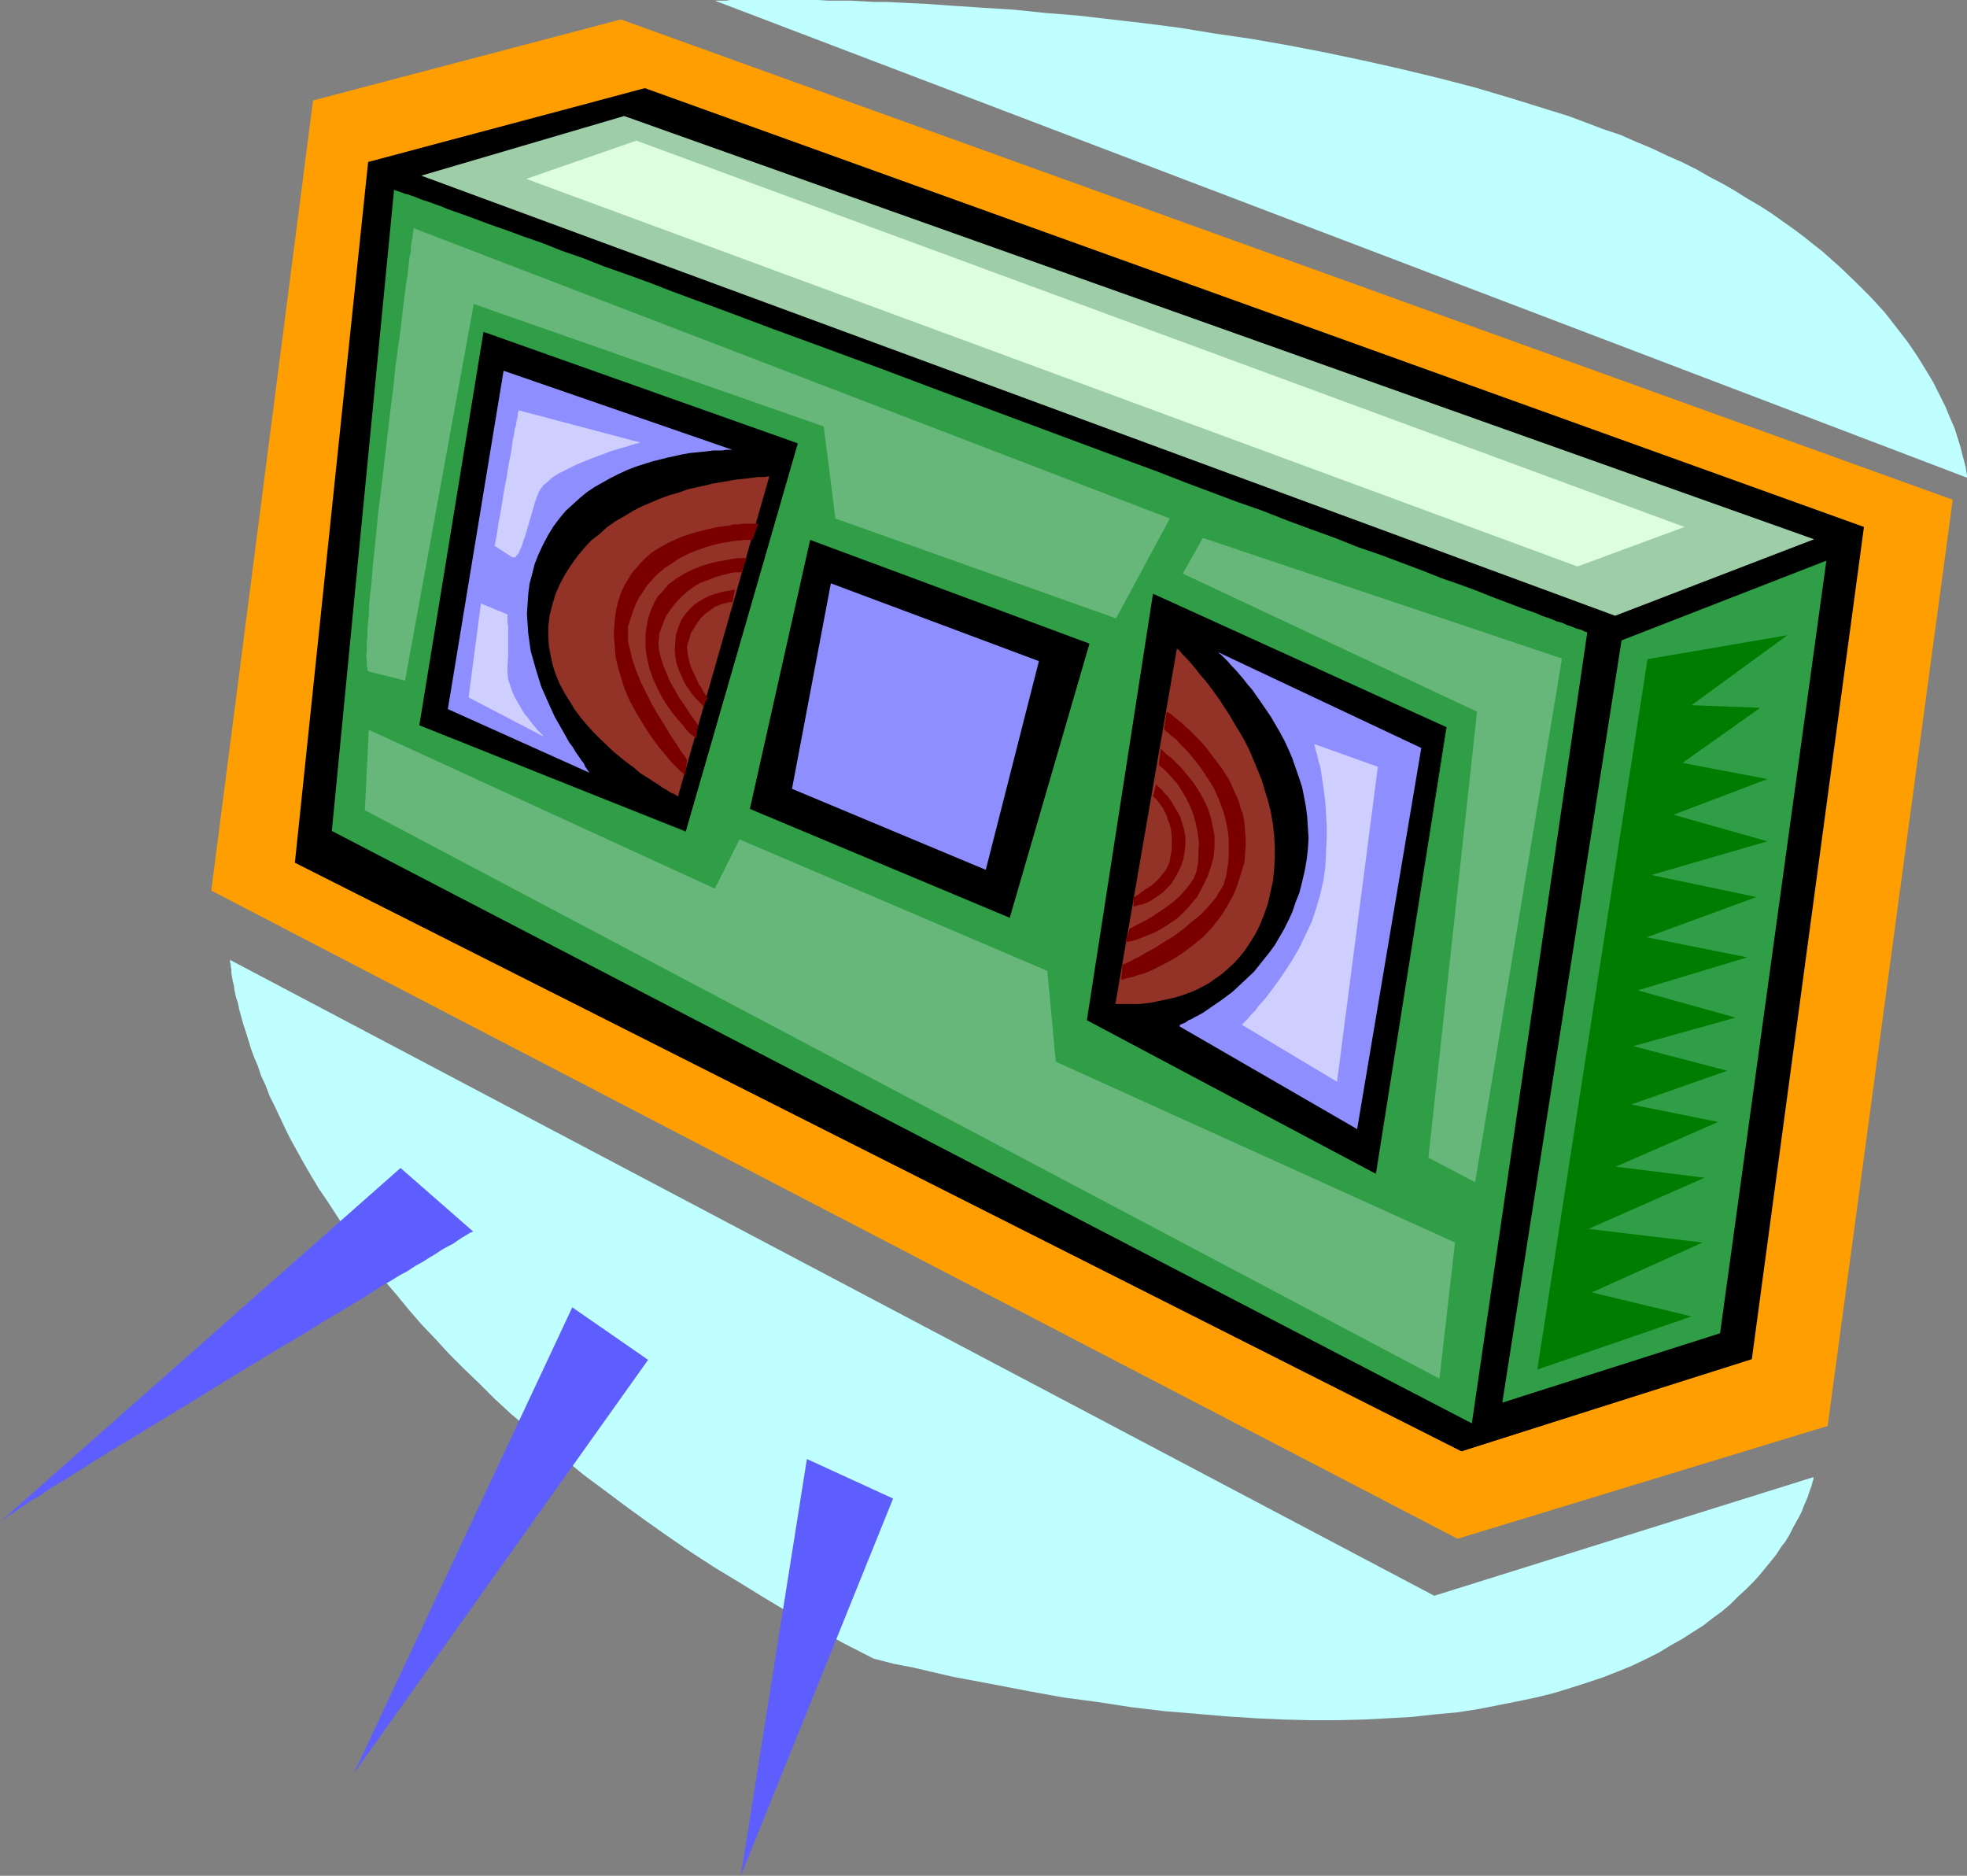
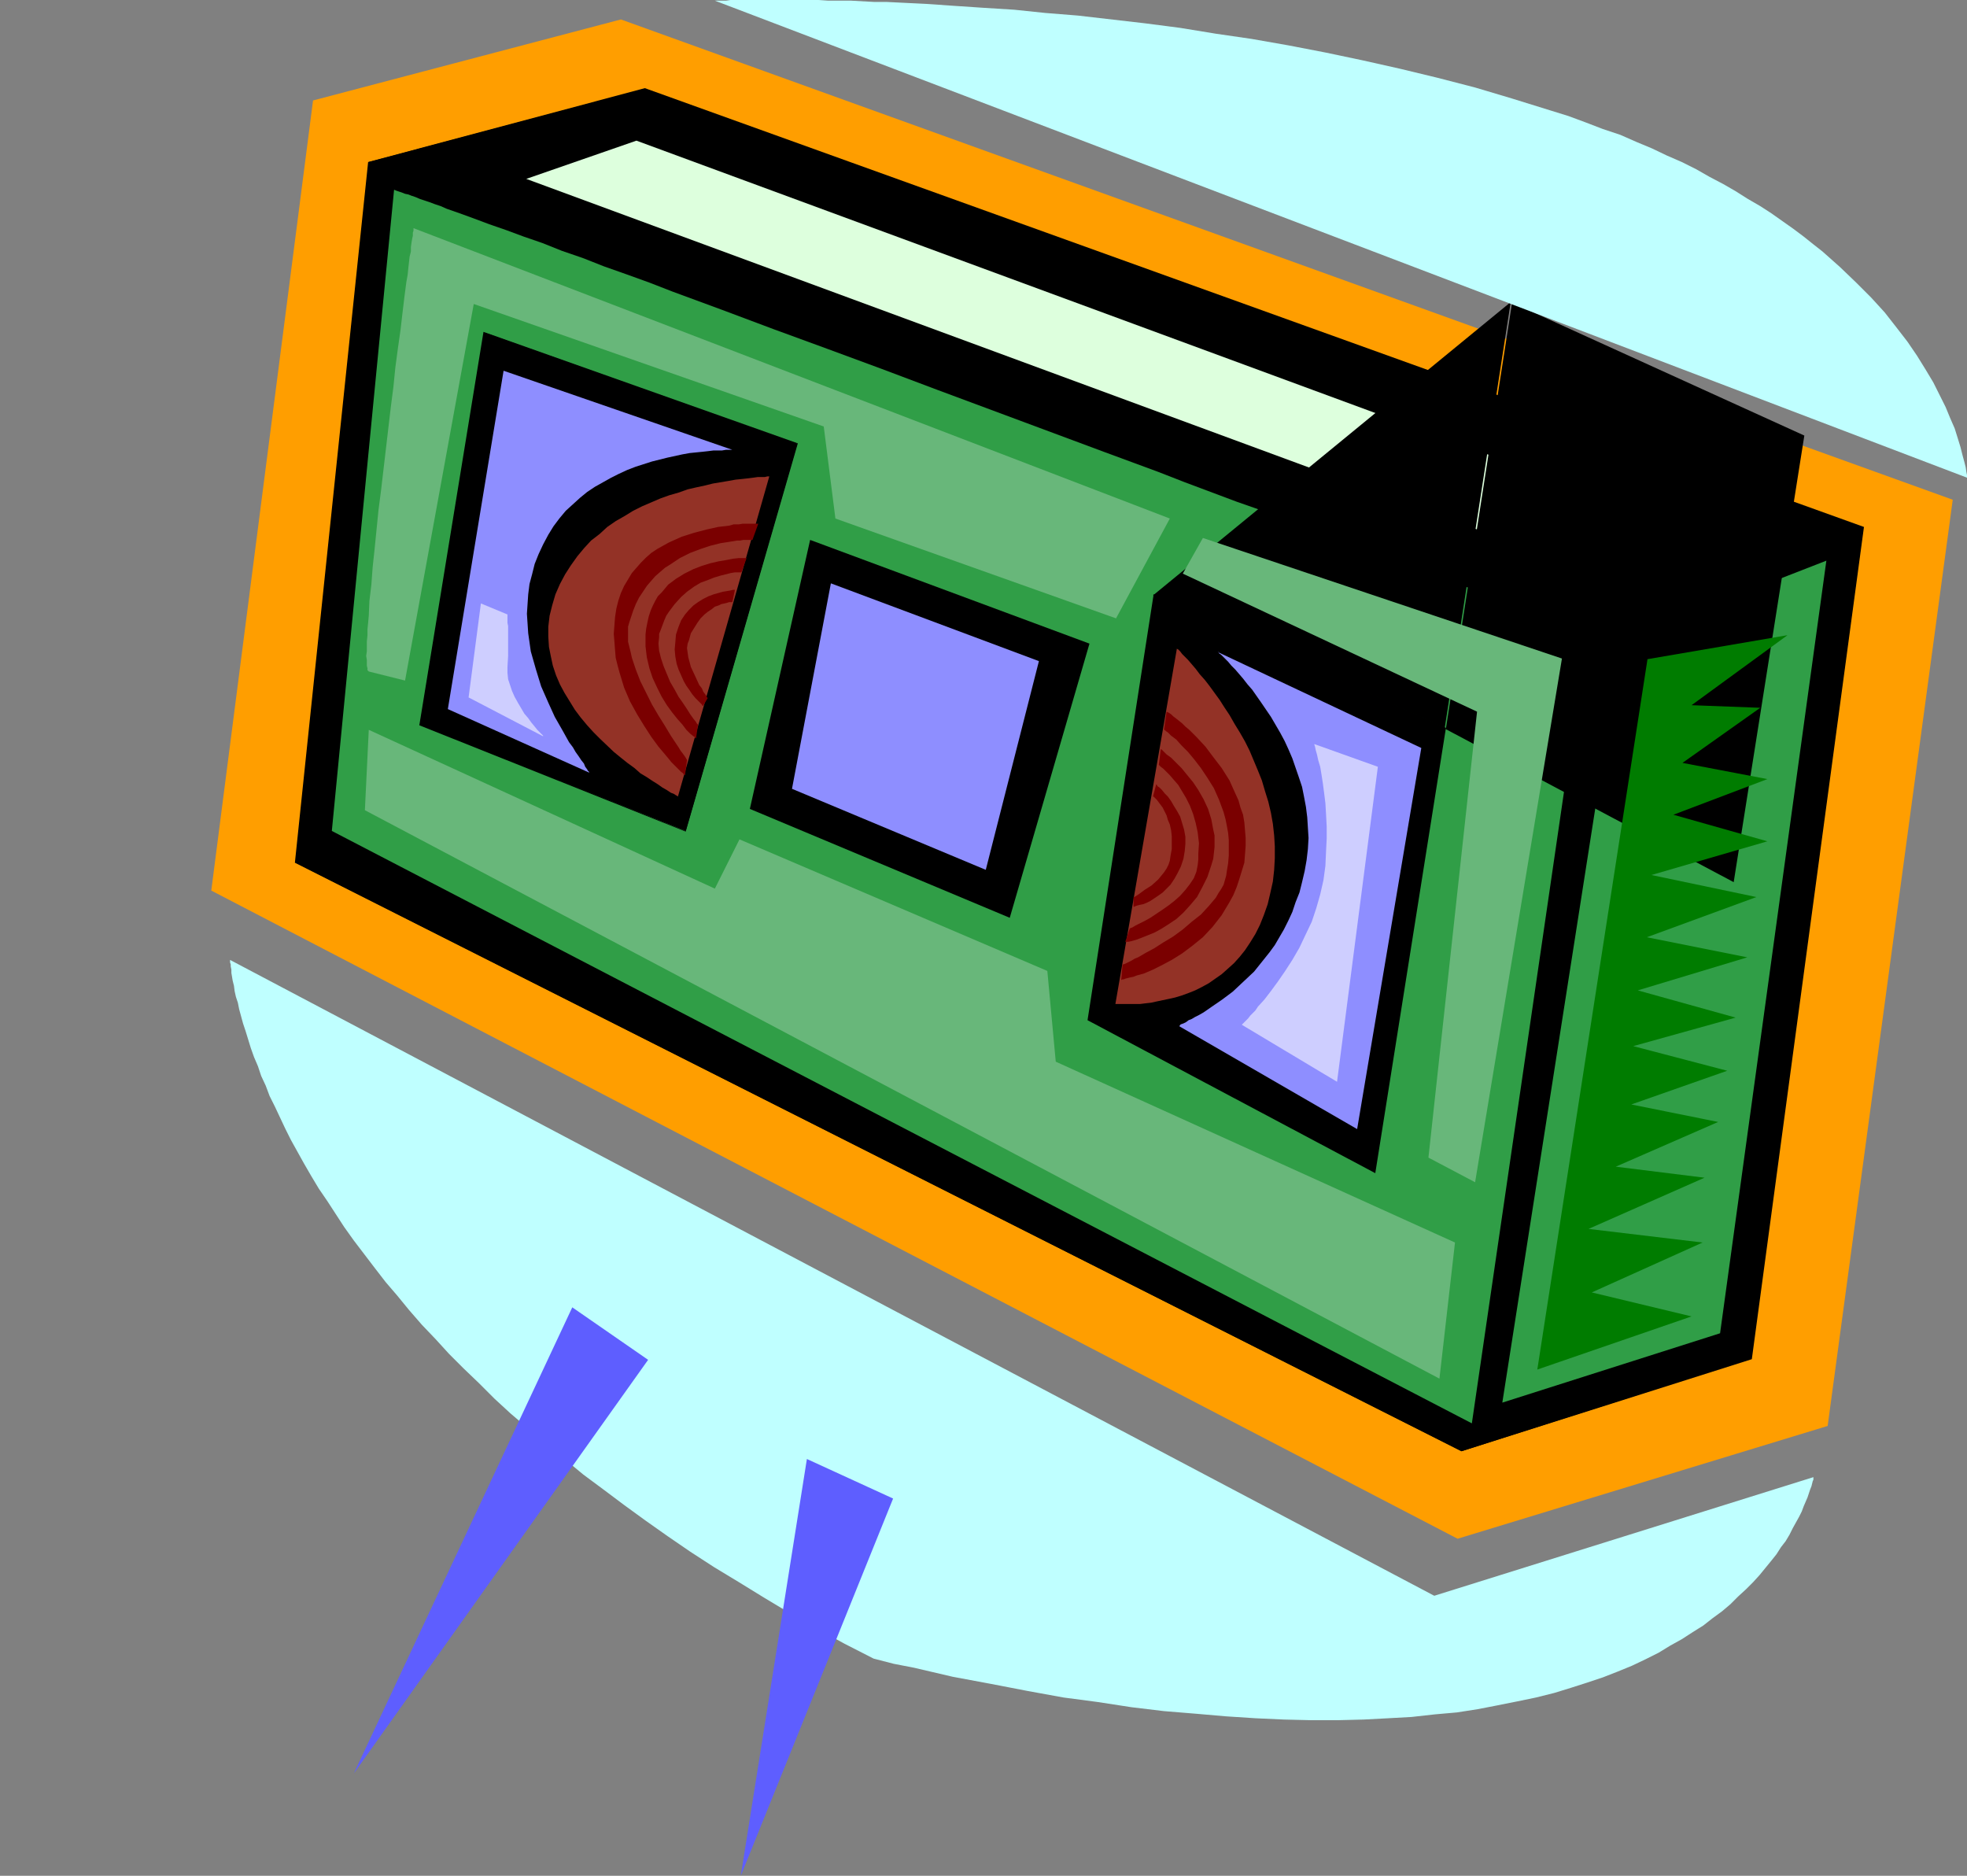
<svg xmlns="http://www.w3.org/2000/svg" xmlns:ns1="http://sodipodi.sourceforge.net/DTD/sodipodi-0.dtd" xmlns:ns2="http://www.inkscape.org/namespaces/inkscape" version="1.0" width="129.766mm" height="123.73mm" id="svg35" ns1:docname="Video Cassette 10.wmf">
  <rect width="100%" height="100%" fill="#808080" stroke="none" />
  <ns1:namedview id="namedview35" pagecolor="#ffffff" bordercolor="#000000" borderopacity="0.25" ns2:showpageshadow="2" ns2:pageopacity="0.0" ns2:pagecheckerboard="0" ns2:deskcolor="#d1d1d1" ns2:document-units="mm" />
  <defs id="defs1">
    <pattern id="WMFhbasepattern" patternUnits="userSpaceOnUse" width="6" height="6" x="0" y="0" />
  </defs>
  <path style="fill:#ff9e00;fill-opacity:1;fill-rule:evenodd;stroke:none" d="M 78.053,25.046 154.813,4.848 486.9,124.586 455.711,355.497 363.438,383.614 52.682,222.024 Z" id="path1" />
  <path style="fill:#000000;fill-opacity:1;fill-rule:evenodd;stroke:none" d="M 91.95,40.397 160.792,22.138 464.599,131.534 436.643,338.692 364.408,361.799 73.69,215.076 Z" id="path2" />
  <path style="fill:#000000;fill-opacity:1;fill-rule:evenodd;stroke:none" d="m 92.112,40.397 -0.162,0.162 69.003,-18.26 h -0.162 l 303.808,109.396 -0.162,-0.162 -27.957,207.158 0.162,-0.162 -72.397,23.107 h 0.162 L 73.851,214.914 v 0.162 L 92.112,40.397 h -0.323 L 73.528,215.076 364.408,361.799 436.804,338.853 464.761,131.372 160.792,21.976 91.789,40.397 Z" id="path3" />
  <path style="fill:#309e47;fill-opacity:1;fill-rule:evenodd;stroke:none" d="m 98.253,47.346 -7.757,79.825 -7.757,79.987 284.254,147.693 28.765,-197.139 v 0 l -0.162,-0.162 -0.646,-0.162 -0.485,-0.323 -0.646,-0.162 -0.646,-0.162 -0.808,-0.323 -0.808,-0.323 -0.97,-0.323 -0.97,-0.485 -1.293,-0.323 -1.131,-0.485 -1.293,-0.485 -1.454,-0.485 -1.454,-0.646 -3.232,-1.131 -3.394,-1.293 -3.878,-1.454 -4.04,-1.616 -4.363,-1.616 -4.686,-1.616 -4.848,-1.939 -5.171,-1.939 -5.171,-1.939 -5.656,-1.939 -5.656,-2.262 -5.818,-2.101 -6.141,-2.262 -6.141,-2.424 -6.464,-2.262 -6.464,-2.424 -6.464,-2.424 -6.626,-2.585 -13.574,-5.009 -13.898,-5.171 -13.898,-5.171 -13.898,-5.171 -13.736,-5.171 -13.574,-5.009 -6.626,-2.424 -6.626,-2.424 -6.464,-2.424 -6.464,-2.424 -6.141,-2.262 -6.141,-2.262 -5.818,-2.262 -5.818,-2.101 -5.494,-1.939 -5.333,-2.101 -5.171,-1.777 -4.848,-1.939 -4.686,-1.616 -4.363,-1.616 -4.202,-1.454 -3.878,-1.454 -3.555,-1.293 -3.232,-1.131 -1.454,-0.646 -1.454,-0.485 -1.293,-0.485 -2.424,-0.808 -1.131,-0.485 -0.97,-0.323 -0.808,-0.323 -0.808,-0.162 -0.808,-0.323 -0.485,-0.162 -0.485,-0.162 -0.485,-0.162 -0.323,-0.162 z" id="path4" />
-   <path style="fill:#9ecea8;fill-opacity:1;fill-rule:evenodd;stroke:none" d="M 105.04,43.791 155.621,28.925 452.318,134.443 402.707,153.51 Z" id="path5" />
  <path style="fill:#ddffdd;fill-opacity:1;fill-rule:evenodd;stroke:none" d="m 131.219,44.599 27.472,-9.534 261.307,96.307 -26.664,9.857 z" id="path6" />
  <path style="fill:#309e47;fill-opacity:1;fill-rule:evenodd;stroke:none" d="m 404.323,159.651 -29.734,190.029 54.298,-17.29 26.502,-192.615 z" id="path7" />
  <path style="fill:#000000;fill-opacity:1;fill-rule:evenodd;stroke:none" d="m 202,134.604 -15.029,67.06 64.802,27.147 19.877,-68.352 z" id="path8" />
  <path style="fill:#8e8eff;fill-opacity:1;fill-rule:evenodd;stroke:none" d="m 207.171,145.431 -9.696,51.224 48.318,20.199 13.251,-52.032 z" id="path9" />
  <path style="fill:#000000;fill-opacity:1;fill-rule:evenodd;stroke:none" d="m 287.648,148.178 72.882,33.287 -17.614,111.012 -71.75,-38.135 z" id="path10" />
-   <path style="fill:#000000;fill-opacity:1;fill-rule:evenodd;stroke:none" d="m 287.809,148.178 -0.323,0.162 73.043,33.287 v -0.162 l -17.776,111.012 0.323,-0.162 -71.75,-38.135 v 0.162 l 16.483,-106.164 -0.323,-0.162 -16.483,106.326 72.074,38.297 17.614,-111.335 -73.205,-33.287 z" id="path11" />
+   <path style="fill:#000000;fill-opacity:1;fill-rule:evenodd;stroke:none" d="m 287.809,148.178 -0.323,0.162 73.043,33.287 v -0.162 v 0.162 l 16.483,-106.164 -0.323,-0.162 -16.483,106.326 72.074,38.297 17.614,-111.335 -73.205,-33.287 z" id="path11" />
  <path style="fill:#933226;fill-opacity:1;fill-rule:evenodd;stroke:none" d="m 293.465,161.59 -15.352,88.713 v 0 h 0.323 0.97 0.808 1.778 1.131 1.131 l 1.293,-0.162 1.454,-0.162 1.454,-0.323 3.07,-0.646 1.454,-0.323 1.616,-0.485 1.778,-0.646 1.616,-0.646 1.616,-0.808 1.778,-0.97 1.616,-1.131 1.616,-1.131 1.454,-1.293 1.616,-1.454 1.454,-1.616 1.293,-1.616 1.293,-1.939 1.293,-2.101 1.131,-2.262 0.97,-2.424 0.97,-2.747 0.646,-2.747 0.646,-2.909 0.323,-2.909 0.162,-2.909 v -2.909 l -0.162,-2.747 -0.323,-2.909 -0.485,-2.747 -0.646,-2.747 -0.808,-2.585 -0.808,-2.747 -0.97,-2.424 -2.101,-5.009 -1.131,-2.262 -1.293,-2.262 -1.293,-2.101 -1.293,-2.262 -1.293,-1.939 -1.131,-1.777 -1.293,-1.777 -1.293,-1.777 -1.131,-1.454 -1.293,-1.454 -0.97,-1.293 -0.97,-1.131 -0.97,-1.131 -0.808,-0.808 -0.646,-0.646 -0.485,-0.646 -0.485,-0.485 -0.323,-0.162 z" id="path12" />
  <path style="fill:#8e8eff;fill-opacity:1;fill-rule:evenodd;stroke:none" d="m 293.95,255.796 44.44,25.693 15.998,-95.015 -50.742,-23.915 h 0.162 l 0.162,0.323 0.485,0.323 0.485,0.485 0.485,0.485 0.808,0.808 0.808,0.97 0.97,0.97 0.97,1.131 0.97,1.131 1.131,1.454 1.131,1.293 2.262,3.232 2.424,3.555 1.131,1.939 1.131,1.939 1.131,2.101 0.97,2.101 0.97,2.262 1.616,4.686 0.808,2.424 0.485,2.424 0.485,2.585 0.323,2.585 0.162,2.585 0.162,2.585 -0.162,2.747 -0.323,2.747 -0.485,2.747 -0.646,2.747 -0.646,2.585 -0.97,2.424 -0.808,2.424 -0.97,2.101 -1.131,2.262 -1.131,1.939 -1.131,1.939 -1.293,1.777 -1.293,1.616 -1.293,1.616 -1.293,1.616 -2.747,2.585 -2.586,2.424 -2.586,1.939 -2.586,1.777 -2.101,1.454 -1.131,0.646 -0.97,0.485 -0.808,0.485 -0.808,0.323 -0.646,0.485 -0.646,0.323 -0.485,0.162 -0.323,0.162 -0.162,0.323 z" id="path13" />
  <path style="fill:#7a0000;fill-opacity:1;fill-rule:evenodd;stroke:none" d="m 290.233,181.95 0.646,-4.525 v 0 l 0.323,0.162 0.323,0.162 0.485,0.323 0.485,0.485 0.646,0.485 0.808,0.646 0.808,0.646 0.808,0.808 0.97,0.808 1.939,1.939 2.101,2.262 1.939,2.585 2.101,2.747 1.939,3.07 1.454,3.232 0.808,1.777 0.485,1.777 0.646,1.777 0.323,1.939 0.162,1.939 0.162,1.939 v 1.939 l -0.162,2.101 -0.162,2.101 -0.646,2.101 -0.646,2.101 -0.646,1.939 -0.808,1.939 -0.97,1.777 -0.97,1.616 -0.97,1.616 -1.131,1.454 -1.131,1.454 -2.424,2.585 -2.586,2.101 -2.586,1.939 -2.586,1.616 -2.424,1.293 -2.262,1.131 -2.262,0.97 -1.778,0.485 -0.808,0.323 -0.808,0.162 -0.646,0.162 -0.646,0.162 -0.323,0.162 h -0.323 l -0.323,0.162 v 0 l 0.323,-3.717 v -0.162 h 0.162 l 0.485,-0.162 0.323,-0.162 0.646,-0.323 0.646,-0.323 0.808,-0.485 0.808,-0.323 1.939,-1.131 2.101,-1.131 2.262,-1.454 2.424,-1.454 2.424,-1.777 2.262,-1.939 2.262,-1.777 1.939,-2.101 1.778,-2.101 0.646,-1.131 0.646,-0.97 0.646,-1.131 0.323,-1.131 0.323,-1.131 0.162,-1.131 0.323,-1.939 0.162,-1.939 v -1.939 -1.939 l -0.162,-1.777 -0.323,-1.777 -0.323,-1.616 -0.485,-1.777 -1.131,-3.07 -1.293,-2.909 -1.616,-2.585 -1.616,-2.424 -1.616,-2.101 -1.616,-1.939 -1.616,-1.616 -1.293,-1.454 -0.646,-0.485 -0.646,-0.485 -0.485,-0.485 -0.323,-0.323 -0.485,-0.323 -0.162,-0.162 -0.162,-0.162 z" id="path14" />
  <path style="fill:#7a0000;fill-opacity:1;fill-rule:evenodd;stroke:none" d="m 288.94,190.676 0.485,-3.878 v 0 h 0.162 l 0.323,0.323 0.162,0.162 0.808,0.808 1.131,0.808 1.293,1.293 1.293,1.293 1.454,1.777 1.454,1.777 1.293,1.939 1.293,2.262 1.131,2.424 0.808,2.585 0.485,2.585 0.323,1.454 v 1.454 1.454 l -0.162,1.454 -0.162,1.454 -0.485,1.616 -0.485,1.454 -0.485,1.454 -0.646,1.293 -0.646,1.293 -1.293,2.424 -1.778,2.101 -1.616,1.777 -1.778,1.616 -1.939,1.293 -1.778,1.131 -1.778,0.97 -1.616,0.646 -1.616,0.646 -1.293,0.485 -1.131,0.323 -0.808,0.162 h -0.646 l -0.162,0.162 v 0 l 1.131,-3.393 v 0 l 0.162,-0.162 0.485,-0.162 0.808,-0.485 0.97,-0.485 1.293,-0.646 1.454,-0.808 1.454,-0.97 1.454,-0.97 1.616,-1.131 1.454,-1.131 1.454,-1.293 1.293,-1.454 1.131,-1.454 0.97,-1.454 0.646,-1.616 0.323,-1.616 0.162,-1.454 v -1.454 l 0.162,-2.585 -0.323,-2.747 -0.485,-2.262 -0.646,-2.262 -0.808,-2.101 -0.97,-1.939 -0.97,-1.616 -0.97,-1.616 -1.131,-1.293 -0.97,-1.131 -0.808,-0.808 -0.808,-0.808 -0.646,-0.485 -0.323,-0.323 z" id="path15" />
  <path style="fill:#7a0000;fill-opacity:1;fill-rule:evenodd;stroke:none" d="m 287.486,198.594 0.808,-3.07 v 0 l 0.162,0.162 0.162,0.323 0.485,0.323 0.646,0.646 0.646,0.808 0.808,0.808 0.808,1.131 0.646,1.131 0.808,1.293 0.808,1.454 0.485,1.616 0.485,1.616 0.323,1.777 v 1.777 l -0.162,1.777 -0.323,1.939 -0.646,1.939 -0.808,1.616 -0.808,1.454 -0.97,1.454 -0.97,0.97 -0.97,0.97 -1.131,0.808 -0.97,0.646 -0.97,0.646 -0.97,0.485 -0.808,0.323 -0.808,0.162 -0.646,0.162 -0.485,0.162 -0.323,0.162 h -0.162 v -2.424 h 0.162 l 0.323,-0.162 0.485,-0.323 0.485,-0.323 0.646,-0.485 0.646,-0.485 1.778,-1.131 1.616,-1.454 1.454,-1.777 0.646,-0.97 0.485,-0.97 0.323,-0.97 0.162,-1.131 0.323,-1.777 v -1.616 -1.616 l -0.162,-1.454 -0.323,-1.454 -0.485,-1.131 -0.323,-1.131 -0.485,-0.97 -0.485,-0.97 -0.485,-0.646 -0.485,-0.646 -0.485,-0.646 -0.323,-0.323 -0.323,-0.323 -0.162,-0.162 z" id="path16" />
  <path style="fill:#000000;fill-opacity:1;fill-rule:evenodd;stroke:none" d="m 198.768,110.689 -78.053,-27.793 -15.998,97.762 66.256,26.501 z" id="path17" />
  <path style="fill:#000000;fill-opacity:1;fill-rule:evenodd;stroke:none" d="m 198.929,110.527 -78.376,-27.793 -15.998,98.085 66.418,26.501 27.957,-96.792 h -0.323 l -27.795,96.631 h 0.162 l -66.094,-26.662 v 0.162 l 15.998,-97.762 -0.162,0.162 78.053,27.793 -0.162,-0.323 z" id="path18" />
  <path style="fill:#933226;fill-opacity:1;fill-rule:evenodd;stroke:none" d="m 191.819,118.768 -22.786,79.825 -0.162,-0.162 -0.323,-0.162 -0.485,-0.323 -0.808,-0.323 -0.97,-0.646 -1.131,-0.646 -1.131,-0.808 -1.293,-0.808 -1.454,-0.97 -1.616,-0.97 -1.454,-1.293 -1.778,-1.293 -1.616,-1.293 -1.778,-1.454 -3.394,-3.232 -1.616,-1.616 -1.616,-1.777 -1.616,-1.939 -1.454,-1.939 -1.293,-2.101 -1.293,-2.101 -1.131,-2.101 -0.97,-2.262 -0.808,-2.424 -0.485,-2.262 -0.485,-2.424 -0.162,-2.585 v -2.424 l 0.323,-2.747 0.646,-2.585 0.808,-2.747 1.131,-2.585 1.293,-2.424 1.454,-2.262 1.616,-2.262 1.616,-1.939 1.778,-1.939 2.101,-1.616 1.939,-1.777 2.101,-1.454 2.262,-1.293 2.101,-1.293 2.262,-1.131 2.262,-0.97 2.262,-0.97 2.262,-0.808 2.262,-0.646 2.262,-0.808 2.101,-0.485 2.262,-0.485 1.939,-0.485 1.939,-0.323 1.939,-0.323 1.778,-0.323 1.616,-0.162 1.454,-0.162 1.293,-0.162 1.131,-0.162 h 0.97 0.808 l 0.646,-0.162 z" id="path19" />
  <path style="fill:#8e8eff;fill-opacity:1;fill-rule:evenodd;stroke:none" d="m 146.894,192.615 -35.229,-15.836 13.898,-84.35 57.045,19.714 h -1.616 l -0.97,0.162 h -0.97 -1.131 l -1.293,0.162 -1.454,0.162 -1.616,0.162 -1.616,0.162 -1.778,0.323 -3.717,0.808 -3.878,0.97 -4.04,1.293 -2.101,0.808 -2.101,0.97 -1.939,0.97 -4.04,2.262 -1.939,1.293 -1.778,1.454 -1.778,1.616 -1.778,1.616 -1.616,1.939 -1.454,1.939 -1.293,2.101 -1.293,2.424 -1.131,2.424 -0.97,2.424 -0.646,2.585 -0.646,2.424 -0.323,2.585 -0.162,2.424 -0.162,2.424 0.162,2.424 0.162,2.424 0.323,2.262 0.323,2.262 0.646,2.262 0.646,2.262 1.293,4.201 1.778,4.04 1.616,3.555 1.939,3.393 0.808,1.454 0.808,1.454 0.97,1.293 0.646,1.131 0.808,1.131 0.646,0.97 0.646,0.808 0.323,0.808 0.485,0.646 0.162,0.323 0.323,0.323 z" id="path20" />
  <path style="fill:#7a0000;fill-opacity:1;fill-rule:evenodd;stroke:none" d="m 187.617,134.604 1.454,-4.04 h -2.101 -0.808 -0.97 l -0.97,0.162 h -1.293 l -1.131,0.323 -2.747,0.323 -2.909,0.646 -3.07,0.808 -3.07,0.97 -3.232,1.454 -1.454,0.808 -1.454,0.808 -1.454,0.97 -1.293,1.131 -1.293,1.293 -1.131,1.293 -1.131,1.293 -0.97,1.616 -0.97,1.616 -0.808,1.777 -0.646,1.939 -0.485,1.939 -0.323,2.101 -0.162,2.101 -0.162,2.101 0.162,1.939 0.162,2.101 0.162,1.939 0.485,1.939 0.485,1.777 1.131,3.717 1.454,3.393 1.778,3.232 1.778,2.909 1.778,2.747 1.778,2.424 1.778,2.101 0.808,0.97 0.646,0.808 0.808,0.808 0.646,0.646 0.485,0.485 0.485,0.485 0.485,0.323 0.162,0.323 0.323,0.162 v 0 l 0.485,-3.717 v -0.162 l -0.162,-0.162 -0.162,-0.323 -0.323,-0.485 -0.485,-0.646 -0.485,-0.646 -0.485,-0.808 -0.646,-0.97 -0.646,-0.97 -0.646,-0.97 -1.454,-2.424 -1.616,-2.585 -1.616,-2.747 -1.454,-2.909 -1.454,-2.909 -1.131,-2.909 -0.97,-2.909 -0.323,-1.454 -0.323,-1.293 -0.323,-1.293 v -1.293 -1.293 -1.131 l 0.323,-1.131 0.323,-0.97 0.646,-1.939 0.646,-1.616 0.808,-1.616 0.97,-1.454 0.97,-1.454 0.97,-1.131 1.131,-1.293 1.293,-1.131 1.131,-0.97 1.293,-0.808 2.424,-1.616 2.586,-1.293 2.586,-0.97 2.424,-0.808 2.586,-0.646 2.101,-0.323 1.939,-0.323 h 0.808 l 0.808,-0.162 h 0.646 0.485 z" id="path21" />
  <path style="fill:#7a0000;fill-opacity:1;fill-rule:evenodd;stroke:none" d="m 184.87,142.684 1.293,-3.555 h -0.97 -0.97 l -1.454,0.162 -1.616,0.323 -1.939,0.323 -2.101,0.485 -2.101,0.646 -2.101,0.808 -2.262,1.131 -2.101,1.293 -1.939,1.454 -0.808,0.97 -0.808,0.97 -0.97,0.97 -0.646,1.131 -0.646,1.293 -0.485,1.131 -0.485,1.454 -0.323,1.454 -0.323,1.616 -0.162,1.454 v 1.454 1.454 l 0.323,2.747 0.646,2.747 0.808,2.424 1.131,2.424 1.131,2.262 1.293,2.101 1.293,1.777 1.293,1.616 1.293,1.454 0.97,1.293 0.97,0.97 0.808,0.646 0.323,0.162 0.162,0.323 h 0.162 v 0 l 0.485,-3.393 v 0 l -0.162,-0.162 -0.162,-0.162 -0.162,-0.323 -0.646,-0.808 -0.808,-1.131 -0.808,-1.293 -0.97,-1.454 -1.131,-1.616 -0.97,-1.777 -1.131,-1.939 -0.808,-1.939 -0.808,-1.939 -0.646,-1.939 -0.485,-1.939 -0.162,-1.777 0.162,-1.616 v -0.808 l 0.323,-0.808 0.485,-1.293 0.485,-1.293 0.485,-1.131 0.646,-0.97 1.454,-1.939 1.616,-1.777 1.454,-1.293 1.778,-1.293 1.616,-0.97 1.778,-0.646 1.616,-0.646 1.616,-0.485 1.293,-0.323 1.293,-0.323 0.97,-0.162 h 0.808 0.485 z" id="path22" />
  <path style="fill:#7a0000;fill-opacity:1;fill-rule:evenodd;stroke:none" d="m 182.608,150.117 0.646,-3.07 h -0.162 -0.323 l -0.646,0.162 -0.97,0.162 -0.97,0.162 -1.131,0.323 -1.131,0.323 -1.293,0.485 -1.293,0.646 -1.293,0.808 -1.131,0.808 -1.131,1.131 -0.97,1.131 -0.97,1.454 -0.646,1.616 -0.646,1.939 -0.162,1.939 -0.162,1.777 0.162,1.777 0.323,1.777 0.485,1.454 0.646,1.454 0.646,1.454 0.646,1.131 0.808,1.131 0.646,0.97 0.808,0.97 0.646,0.646 0.485,0.485 0.485,0.485 0.162,0.323 h 0.162 l 1.131,-1.939 -0.162,-0.162 -0.162,-0.323 -0.323,-0.485 -0.485,-0.646 -0.323,-0.808 -0.646,-0.808 -0.97,-2.101 -1.131,-2.424 -0.646,-2.424 -0.162,-1.131 -0.162,-1.131 0.162,-1.131 0.323,-0.808 0.485,-1.777 0.808,-1.293 0.808,-1.293 0.808,-1.131 0.97,-0.97 0.808,-0.646 0.97,-0.646 0.808,-0.646 0.97,-0.323 0.646,-0.323 0.808,-0.162 0.646,-0.162 0.485,-0.162 h 0.485 z" id="path23" />
  <path style="fill:#ceceff;fill-opacity:1;fill-rule:evenodd;stroke:none" d="m 327.724,185.505 15.837,5.656 -10.181,78.533 -23.755,-14.22 v 0 l 0.162,-0.162 0.162,-0.162 0.323,-0.323 0.485,-0.485 0.485,-0.485 0.485,-0.646 0.646,-0.646 0.646,-0.646 0.646,-0.97 1.616,-1.777 1.616,-2.101 1.778,-2.424 1.778,-2.585 1.778,-2.747 1.778,-3.07 1.454,-3.07 1.616,-3.393 1.131,-3.393 0.97,-3.393 0.808,-3.555 0.485,-3.555 0.162,-3.555 0.162,-3.232 v -3.07 l -0.162,-3.07 -0.162,-2.747 -0.323,-2.585 -0.323,-2.424 -0.323,-2.101 -0.323,-1.939 -0.485,-1.616 -0.323,-1.454 -0.323,-1.131 -0.162,-0.808 -0.162,-0.485 z" id="path24" />
-   <path style="fill:#ceceff;fill-opacity:1;fill-rule:evenodd;stroke:none" d="m 129.28,102.286 30.542,8.079 h -0.162 -0.162 l -0.323,0.162 h -0.323 l -0.485,0.162 -0.646,0.162 -1.454,0.485 -1.778,0.485 -2.101,0.646 -2.101,0.808 -2.262,0.808 -4.363,1.777 -2.262,1.131 -1.939,0.97 -1.778,1.131 -1.454,1.293 -0.646,0.485 -0.485,0.646 -0.485,0.646 -0.323,0.646 -0.97,2.585 -0.808,2.909 -0.808,2.747 -0.808,2.747 -0.485,1.293 -0.323,1.131 -0.485,0.97 -0.323,0.808 -0.485,0.485 -0.323,0.485 h -0.485 l -0.485,-0.162 -4.202,-2.747 v -0.162 l 0.162,-0.162 v -0.485 l 0.162,-0.646 0.162,-0.808 0.162,-0.97 0.162,-1.131 0.162,-1.131 0.485,-2.585 0.485,-2.909 0.485,-3.07 0.646,-3.232 0.485,-3.232 0.646,-3.07 0.323,-2.747 0.323,-1.293 0.162,-1.293 0.323,-1.131 0.162,-0.97 0.162,-0.808 0.162,-0.646 v -0.646 l 0.162,-0.323 z" id="path25" />
  <path style="fill:#ceceff;fill-opacity:1;fill-rule:evenodd;stroke:none" d="m 119.907,150.44 -3.07,23.43 18.584,9.695 v -0.162 l -0.323,-0.323 -0.485,-0.485 -0.646,-0.646 -0.646,-0.808 -0.808,-0.97 -0.808,-1.131 -0.97,-1.131 -1.616,-2.747 -0.808,-1.454 -0.646,-1.454 -0.485,-1.454 -0.485,-1.454 -0.162,-1.616 v -1.454 l 0.162,-2.747 v -2.585 -2.262 -1.777 -0.808 l -0.162,-0.808 v -0.646 -0.485 -0.323 -0.323 -0.162 -0.162 z" id="path26" />
  <path style="fill:#68b77a;fill-opacity:1;fill-rule:evenodd;stroke:none" d="m 91.95,167.407 -0.162,-0.162 -0.162,-0.162 v -0.485 l -0.162,-0.646 v -0.646 -0.808 l -0.162,-0.97 0.162,-1.131 v -1.131 -1.293 l 0.162,-1.616 v -1.454 l 0.162,-1.616 0.162,-1.777 0.162,-3.717 0.485,-4.04 0.323,-4.363 0.485,-4.525 0.485,-4.848 0.485,-4.848 0.646,-5.009 2.424,-20.683 0.646,-5.009 0.485,-4.848 0.646,-4.848 0.646,-4.525 0.485,-4.201 0.485,-4.04 0.485,-3.717 0.323,-1.777 0.162,-1.616 0.162,-1.454 0.162,-1.454 0.323,-1.293 v -1.131 l 0.162,-1.131 0.162,-0.97 0.162,-0.646 v -0.808 l 0.162,-0.485 v -0.323 -0.323 0 l 188.587,72.392 -13.413,24.885 -69.973,-24.885 -2.909,-22.946 -87.264,-30.54 -17.13,93.884 z" id="path27" />
  <path style="fill:#68b77a;fill-opacity:1;fill-rule:evenodd;stroke:none" d="m 294.92,143.007 5.01,-8.887 89.526,30.056 -21.654,130.564 -11.635,-6.14 12.12,-111.174 z" id="path28" />
  <path style="fill:#007c00;fill-opacity:1;fill-rule:evenodd;stroke:none" d="m 410.787,164.337 -27.472,177.102 38.461,-13.25 -24.886,-5.979 27.634,-12.442 -28.442,-3.393 28.926,-12.766 -22.139,-2.747 25.533,-11.15 -21.654,-4.363 23.917,-8.403 -23.432,-6.14 25.533,-7.11 -24.402,-6.787 27.31,-8.241 -25.048,-5.009 27.31,-10.019 -26.179,-5.494 28.926,-8.403 -23.432,-6.625 23.432,-8.887 -21.17,-4.04 19.392,-13.735 -17.13,-0.646 23.917,-17.452 z" id="path29" />
  <path style="fill:#68b77a;fill-opacity:1;fill-rule:evenodd;stroke:none" d="m 91.95,181.95 -0.97,20.037 267.932,141.714 3.878,-33.934 -99.545,-45.084 -2.101,-22.623 -76.76,-32.803 -6.141,12.281 z" id="path30" />
  <path style="fill:#bfffff;fill-opacity:1;fill-rule:evenodd;stroke:none" d="m 178.245,0.162 h 0.808 0.485 1.454 L 182.123,0 h 2.262 1.454 13.251 2.424 2.586 l 2.424,0.162 h 2.747 2.909 l 2.909,0.162 2.909,0.162 h 3.07 l 3.232,0.162 6.626,0.323 6.949,0.485 7.272,0.485 7.757,0.485 7.757,0.808 8.08,0.646 8.403,0.97 8.403,0.97 8.726,1.131 8.888,1.454 8.888,1.293 9.211,1.616 9.211,1.777 9.211,1.939 9.373,2.101 9.373,2.262 9.373,2.424 9.211,2.747 9.373,2.909 4.686,1.454 4.363,1.616 4.202,1.616 4.363,1.454 4.04,1.777 3.878,1.616 3.717,1.777 3.717,1.616 3.555,1.777 3.394,1.939 3.394,1.777 3.07,1.777 3.07,1.939 3.07,1.777 2.747,1.777 2.747,1.939 2.747,1.939 2.586,1.939 2.424,1.939 2.262,1.777 4.363,3.878 4.04,3.878 3.717,3.717 3.394,3.717 2.909,3.717 2.747,3.555 2.424,3.555 2.101,3.393 1.939,3.232 1.616,3.232 1.454,2.909 1.131,2.747 1.131,2.585 0.808,2.585 0.646,2.101 0.485,1.939 0.485,1.777 0.323,1.293 0.162,1.131 0.162,0.808 v 0.485 0.162 0 z" id="path31" />
  <path style="fill:#bfffff;fill-opacity:1;fill-rule:evenodd;stroke:none" d="m 57.368,239.314 300.252,158.519 94.536,-29.571 v 0 0.162 0.485 l -0.162,0.323 -0.162,0.646 -0.162,0.646 -0.323,0.808 -0.323,0.97 -0.323,0.97 -0.485,1.131 -0.485,1.131 -0.485,1.293 -0.646,1.293 -0.808,1.454 -0.808,1.454 -0.808,1.616 -0.97,1.616 -1.131,1.454 -1.131,1.777 -1.293,1.616 -1.454,1.777 -1.454,1.777 -1.616,1.777 -1.778,1.777 -1.939,1.777 -1.939,1.939 -2.101,1.777 -2.424,1.777 -2.262,1.777 -2.586,1.616 -2.747,1.777 -2.909,1.616 -2.909,1.777 -3.232,1.616 -3.394,1.616 -3.555,1.454 -3.717,1.454 -3.878,1.293 -4.04,1.293 -4.202,1.293 -4.525,1.131 -4.686,0.97 -4.848,0.97 -5.01,0.97 -5.171,0.808 -5.494,0.485 -5.818,0.646 -5.818,0.323 -6.141,0.323 -6.464,0.162 h -6.626 l -6.787,-0.162 -7.11,-0.323 -7.434,-0.485 -7.434,-0.646 -7.918,-0.646 -8.08,-0.97 -8.403,-1.293 -8.565,-1.131 -8.888,-1.616 -9.211,-1.777 -9.534,-1.777 -9.696,-2.262 -5.01,-0.97 -5.01,-1.293 -7.272,-3.717 -6.787,-3.717 -6.787,-3.878 -6.464,-3.878 -6.302,-3.878 -6.141,-3.717 -5.979,-3.878 -5.656,-3.878 -5.494,-3.878 -5.333,-3.878 -5.171,-3.878 -5.01,-3.717 -4.686,-3.878 -4.686,-3.717 -4.363,-3.878 -4.363,-3.717 -4.04,-3.717 -3.878,-3.878 -3.878,-3.717 -3.555,-3.555 -3.394,-3.717 -3.394,-3.555 -3.232,-3.717 -2.909,-3.555 -2.909,-3.393 -2.747,-3.555 -2.586,-3.393 -2.586,-3.393 -2.424,-3.393 -2.101,-3.232 -2.101,-3.232 -2.101,-3.07 -1.939,-3.232 -1.778,-3.07 -1.616,-2.909 -1.616,-2.909 -1.454,-2.909 -1.293,-2.747 -1.293,-2.747 -1.293,-2.585 -0.97,-2.585 -1.131,-2.424 -0.808,-2.424 -0.97,-2.262 -0.808,-2.262 -0.646,-2.101 -0.646,-2.101 -0.646,-1.939 -0.485,-1.777 -0.485,-1.777 -0.323,-1.616 -0.485,-1.454 -0.323,-1.454 -0.162,-1.293 -0.323,-1.293 -0.162,-0.97 -0.162,-0.97 v -0.808 l -0.162,-0.808 v -0.485 l -0.162,-0.485 v -0.323 z" id="path32" />
-   <path style="fill:#5e5eff;fill-opacity:1;fill-rule:evenodd;stroke:none" d="m 0,379.412 99.869,-88.228 18.099,15.836 v 0 l -0.323,0.162 -0.485,0.162 -0.485,0.323 -0.808,0.485 -0.808,0.485 -0.97,0.646 -1.131,0.808 -1.293,0.646 -1.454,0.808 -1.454,0.97 -1.616,0.97 -1.778,1.131 -1.778,0.97 -1.939,1.293 -2.101,1.131 -2.101,1.293 -2.262,1.293 -4.525,2.909 -4.848,2.909 -5.171,3.07 -5.171,3.232 -5.494,3.232 -10.989,6.625 -10.989,6.787 -5.333,3.232 -5.333,3.232 -5.01,3.07 -4.848,2.909 -4.686,2.909 -2.262,1.454 -2.101,1.293 -1.939,1.293 -1.939,1.131 -1.939,1.131 -1.616,1.131 -1.616,1.131 -1.616,0.808 -1.293,0.97 -1.293,0.808 -1.131,0.808 -0.97,0.646 -0.97,0.485 -0.646,0.646 -0.646,0.323 -0.485,0.323 -0.162,0.323 z" id="path33" />
  <path style="fill:#5e5eff;fill-opacity:1;fill-rule:evenodd;stroke:none" d="M 142.693,325.926 88.234,442.109 161.6,339.015 Z" id="path34" />
  <path style="fill:#5e5eff;fill-opacity:1;fill-rule:evenodd;stroke:none" d="m 201.192,363.738 -16.483,103.902 37.976,-94.045 z" id="path35" />
</svg>